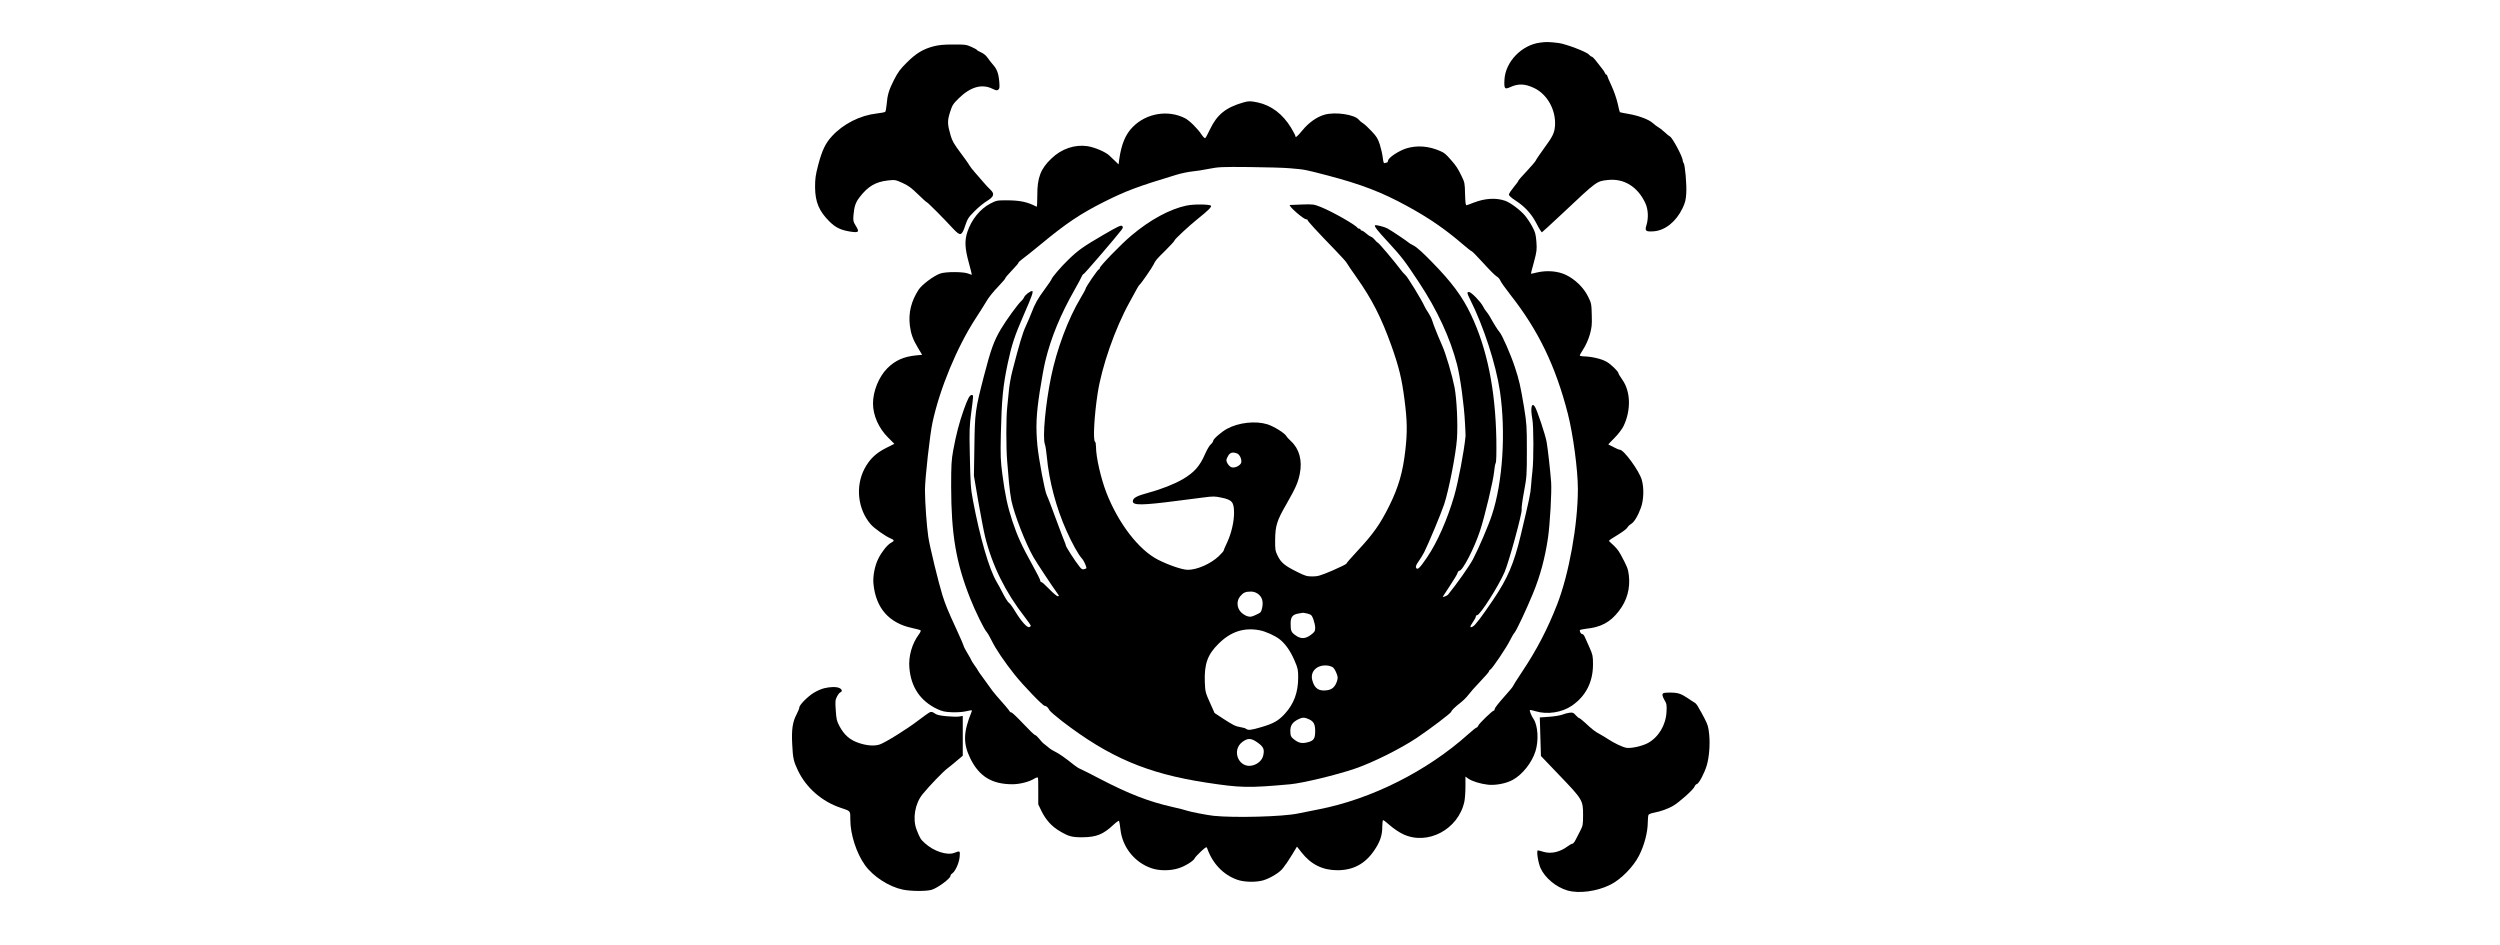
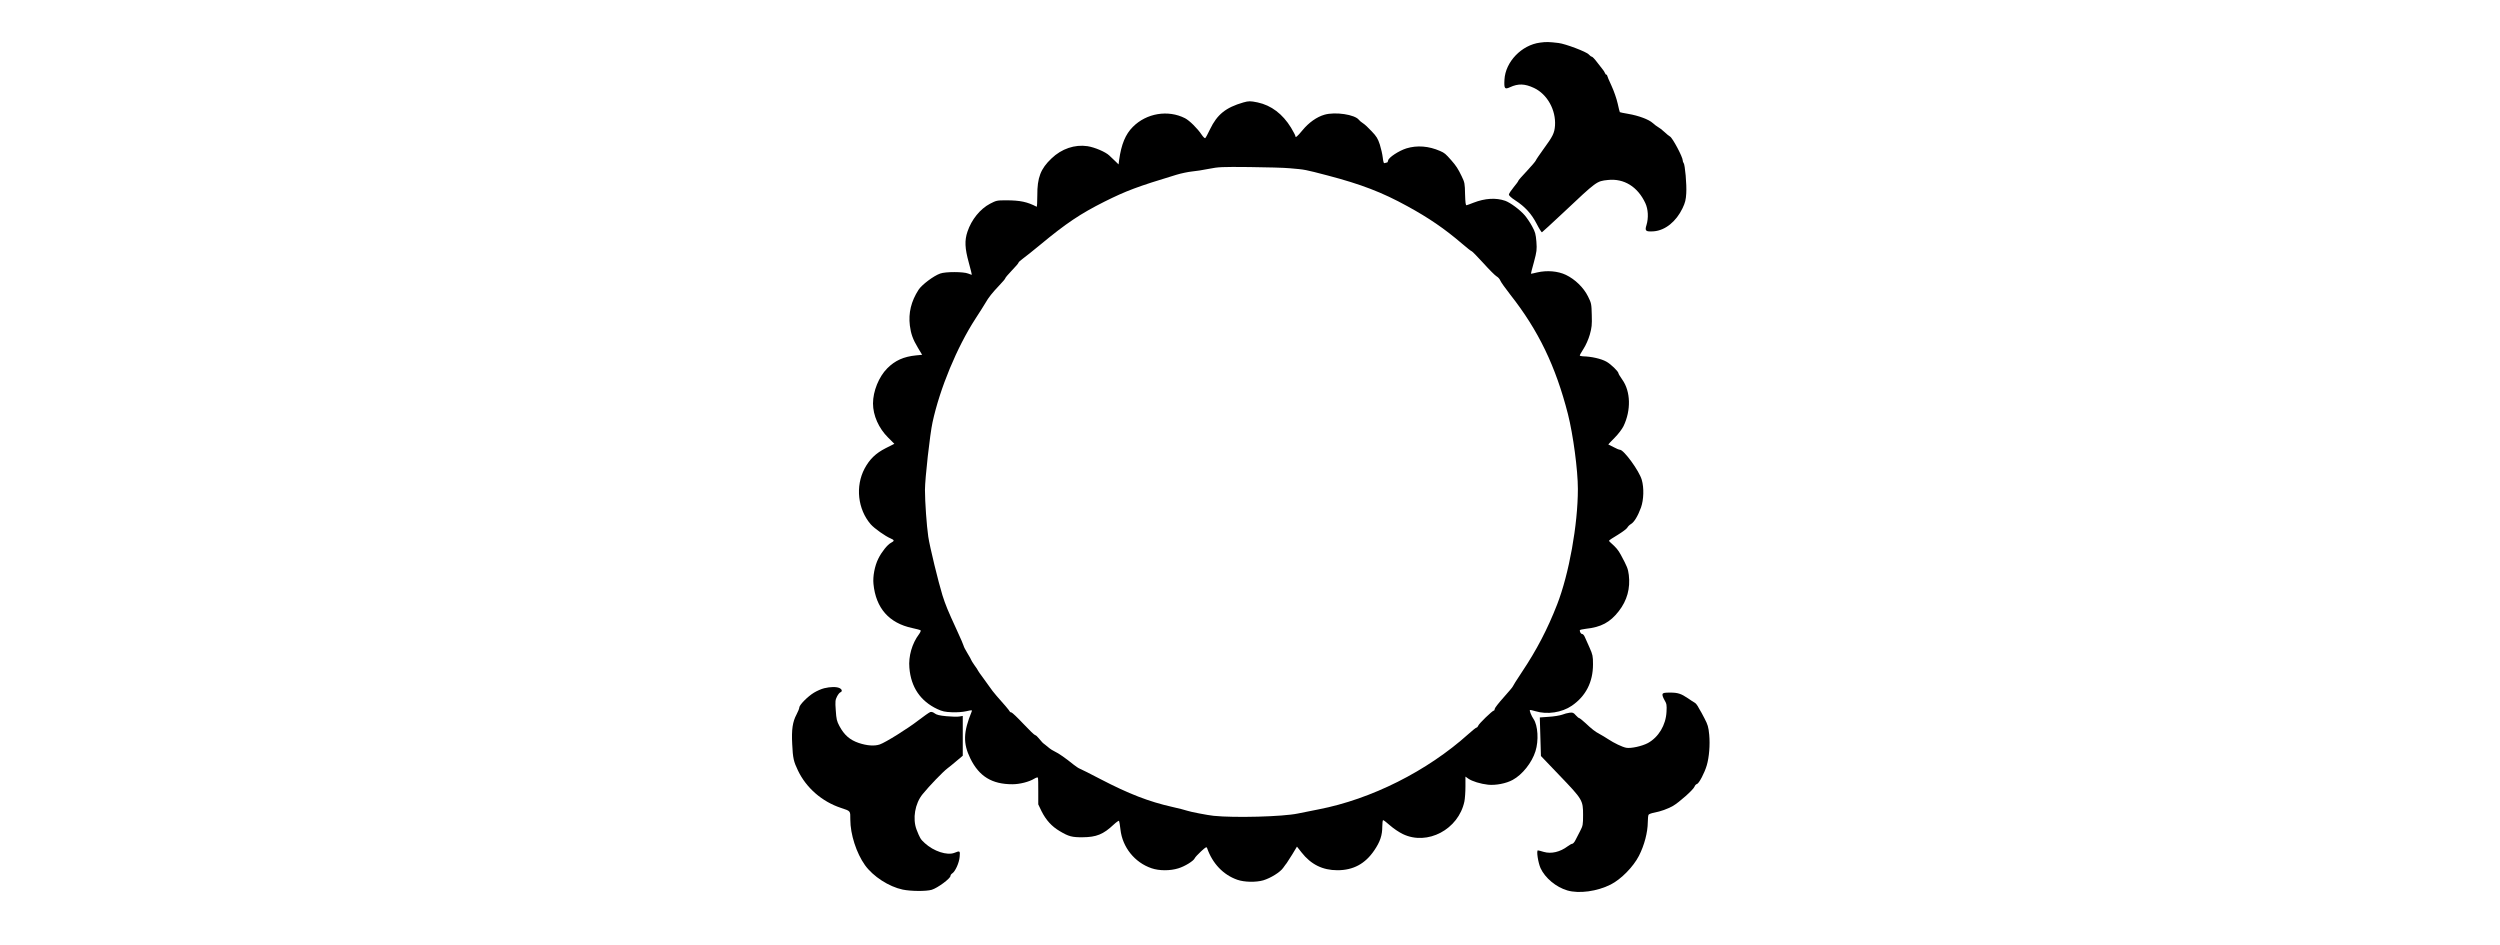
<svg xmlns="http://www.w3.org/2000/svg" version="1.0" width="100%" height="100mm" viewBox="0 0 1000 1000" preserveAspectRatio="xMidYMid meet">
  <g transform="translate(0,1000) scale(0.1,-0.1)" fill="#000000" stroke="none">
    <path d="M8070 9549 c-195 -25 -367 -203 -377 -392 -5 -96 2 -106 59 -80 86 40 156 38 254 -8 140 -66 233 -233 222 -399 -6 -79 -23 -113 -122 -248 -41 -57 -78 -111 -81 -120 -3 -9 -46 -60 -95 -112 -50 -52 -90 -99 -90 -103 0 -5 -22 -36 -50 -69 -27 -33 -50 -68 -50 -77 0 -11 26 -35 68 -62 101 -65 171 -141 226 -248 26 -51 51 -91 56 -89 4 2 104 93 222 204 360 339 356 336 474 349 172 19 317 -71 398 -245 30 -64 35 -156 12 -232 -20 -63 -8 -72 78 -66 121 10 236 103 304 245 28 59 35 89 39 157 6 91 -13 305 -28 321 -5 5 -9 17 -9 26 0 37 -108 240 -135 254 -11 6 -38 28 -60 49 -22 21 -52 44 -66 51 -14 8 -40 27 -57 43 -40 37 -148 78 -260 97 -47 8 -87 16 -88 18 -2 1 -12 43 -23 92 -11 50 -40 133 -65 187 -25 54 -46 102 -46 108 0 5 -4 10 -9 10 -5 0 -12 8 -15 18 -4 10 -14 27 -24 38 -9 10 -36 45 -60 77 -23 31 -48 57 -54 57 -7 0 -21 11 -33 24 -24 28 -246 112 -320 121 -100 12 -131 13 -195 4z" />
-     <path d="M1652 9510 c-111 -29 -186 -74 -282 -170 -71 -70 -95 -102 -138 -186 -54 -107 -69 -156 -78 -263 -3 -36 -10 -70 -14 -74 -4 -5 -45 -13 -90 -18 -176 -20 -353 -109 -473 -239 -70 -75 -106 -151 -148 -310 -27 -104 -32 -143 -32 -230 1 -158 42 -256 155 -367 63 -62 118 -88 217 -104 92 -14 100 -5 59 61 -27 43 -29 55 -25 107 8 98 22 140 67 198 87 113 167 160 297 175 76 8 80 8 155 -26 61 -27 94 -52 163 -119 48 -47 90 -85 94 -85 8 0 171 -163 278 -279 78 -83 92 -80 129 31 24 72 34 88 98 152 39 40 99 89 134 110 73 45 81 75 35 118 -16 14 -48 49 -73 78 -25 29 -66 77 -92 106 -26 29 -52 63 -59 76 -6 13 -49 73 -94 133 -66 88 -87 124 -103 180 -35 120 -36 155 -7 247 24 75 32 88 94 149 124 120 243 154 354 100 40 -19 50 -21 63 -10 14 11 15 26 10 88 -8 88 -25 131 -69 180 -17 20 -43 52 -56 72 -14 21 -42 44 -68 55 -23 10 -43 22 -43 25 0 4 -26 18 -59 33 -54 24 -69 26 -192 25 -98 0 -153 -5 -207 -19z" />
    <path d="M4930 8916 c-187 -54 -278 -128 -353 -284 -23 -48 -45 -90 -51 -94 -5 -3 -22 13 -38 37 -43 65 -129 150 -176 174 -179 91 -407 54 -552 -92 -78 -78 -122 -184 -145 -350 l-6 -47 -37 36 c-20 19 -48 46 -62 59 -39 37 -153 86 -230 98 -134 20 -274 -27 -381 -130 -115 -109 -151 -203 -150 -391 0 -68 -3 -122 -7 -120 -100 52 -175 68 -326 68 -94 0 -101 -2 -167 -36 -105 -55 -197 -169 -239 -295 -32 -94 -28 -177 14 -329 19 -69 33 -126 32 -128 -2 -1 -19 5 -39 13 -49 20 -239 21 -296 0 -69 -24 -195 -119 -229 -172 -79 -123 -108 -245 -92 -378 11 -87 32 -147 85 -235 l45 -75 -63 -6 c-132 -13 -224 -54 -307 -138 -88 -89 -150 -241 -150 -371 0 -127 61 -263 160 -361 l66 -66 -93 -47 c-104 -53 -169 -116 -222 -215 -99 -187 -73 -430 65 -590 39 -44 154 -126 212 -150 40 -17 40 -26 2 -46 -37 -19 -100 -98 -134 -168 -38 -76 -59 -188 -51 -267 25 -256 165 -415 411 -467 43 -9 83 -20 88 -24 4 -4 -3 -22 -17 -41 -74 -98 -113 -235 -102 -356 17 -205 117 -352 295 -436 54 -25 80 -31 155 -34 57 -2 113 2 153 11 58 13 63 13 57 -2 -90 -220 -93 -338 -15 -498 93 -190 229 -273 445 -273 78 0 177 25 232 59 18 11 35 16 38 11 3 -4 5 -70 4 -146 l0 -137 35 -73 c47 -93 107 -160 192 -210 95 -57 131 -66 243 -65 145 1 219 31 327 133 29 27 55 45 58 40 3 -5 10 -46 15 -92 21 -187 151 -349 329 -409 81 -28 197 -28 283 -1 70 21 163 79 174 107 4 10 34 42 66 72 51 47 59 51 65 35 57 -163 171 -283 320 -335 74 -26 197 -28 274 -6 79 24 178 85 211 132 16 22 32 45 37 50 4 6 31 47 59 92 l50 83 48 -61 c100 -128 224 -189 380 -189 168 0 294 68 390 210 62 91 85 160 85 251 0 38 4 69 9 69 6 0 38 -25 73 -56 35 -31 95 -72 135 -91 260 -126 590 49 652 345 6 29 11 100 11 158 l0 105 31 -22 c40 -28 128 -55 209 -64 81 -8 191 13 260 51 102 55 203 182 241 303 36 113 26 273 -20 341 -22 31 -45 89 -39 95 3 3 29 -3 59 -12 124 -38 280 -14 385 58 148 102 224 250 224 438 0 88 -3 101 -36 176 -20 44 -42 95 -50 112 -7 18 -20 33 -28 33 -13 0 -26 20 -26 40 0 4 28 11 63 15 162 17 258 68 350 187 88 113 123 241 106 383 -9 67 -16 86 -85 214 -27 50 -51 78 -103 124 -12 9 -21 20 -21 25 0 4 42 32 93 62 50 31 96 65 101 77 6 11 22 28 38 37 34 20 73 85 106 175 29 82 33 208 8 293 -27 95 -190 318 -231 318 -8 0 -39 12 -67 28 -29 15 -54 28 -56 28 -1 1 28 32 66 70 40 40 79 92 95 124 81 168 76 367 -13 492 -22 31 -40 61 -40 66 0 20 -81 99 -129 125 -56 31 -158 54 -248 56 -18 1 -33 5 -33 9 0 5 18 37 40 71 24 37 51 98 66 149 21 76 24 102 21 208 -3 117 -4 125 -40 197 -46 93 -136 181 -234 228 -84 40 -199 50 -303 26 -36 -9 -66 -15 -67 -14 -1 1 13 57 32 124 30 113 32 129 26 215 -7 81 -12 102 -45 162 -20 38 -56 91 -79 118 -50 58 -151 133 -206 153 -98 34 -214 27 -335 -20 -34 -13 -67 -26 -74 -27 -10 -2 -13 26 -16 117 -2 113 -4 124 -36 190 -38 79 -59 111 -110 169 -61 69 -70 77 -118 98 -121 53 -243 62 -356 28 -80 -25 -190 -97 -194 -128 -2 -12 -7 -22 -12 -22 -5 0 -15 -3 -23 -6 -12 -4 -16 8 -22 58 -4 35 -18 97 -31 138 -21 63 -34 86 -87 141 -34 37 -75 75 -92 85 -16 10 -35 26 -42 35 -42 57 -251 88 -365 55 -81 -23 -167 -84 -233 -165 -57 -69 -75 -83 -75 -60 0 6 -21 46 -46 88 -89 145 -209 236 -353 267 -79 16 -93 16 -151 0z m495 -697 c161 -14 151 -12 400 -77 350 -92 573 -177 840 -324 227 -124 396 -240 577 -395 53 -46 101 -83 106 -83 4 0 59 -56 122 -125 62 -69 125 -132 140 -140 15 -8 32 -27 38 -42 5 -15 54 -84 108 -153 296 -376 479 -755 609 -1263 55 -218 105 -591 105 -792 0 -379 -94 -899 -219 -1221 -103 -264 -218 -484 -373 -716 -54 -81 -98 -151 -98 -155 -1 -5 -43 -55 -95 -113 -52 -58 -95 -113 -95 -122 0 -10 -4 -18 -9 -18 -15 0 -160 -140 -166 -161 -4 -10 -11 -19 -17 -19 -6 0 -45 -31 -87 -69 -436 -392 -1028 -689 -1586 -797 -71 -14 -170 -34 -220 -44 -157 -33 -668 -47 -890 -24 -61 6 -251 43 -280 54 -16 6 -89 25 -161 41 -244 55 -458 138 -754 292 -107 56 -206 106 -220 111 -14 5 -45 26 -70 46 -77 63 -157 119 -197 137 -20 10 -45 25 -54 33 -9 8 -29 24 -43 35 -31 23 -37 29 -72 72 -14 18 -31 33 -38 33 -7 0 -63 54 -125 120 -62 66 -119 120 -126 120 -7 0 -15 4 -17 9 -3 10 -72 91 -139 165 -25 28 -62 76 -82 106 -21 30 -53 75 -72 100 -19 25 -38 52 -42 60 -3 8 -21 36 -40 61 -18 26 -33 50 -33 53 0 4 -18 36 -40 72 -22 36 -40 71 -40 77 0 5 -33 83 -74 171 -96 208 -118 263 -151 366 -42 136 -135 516 -150 620 -17 116 -35 368 -35 495 0 119 53 592 80 715 78 360 259 796 455 1098 44 67 91 142 105 166 33 58 72 107 147 186 35 36 63 70 63 75 0 6 32 43 70 83 38 39 70 76 70 82 0 5 20 24 45 42 25 18 108 84 183 146 276 229 427 330 682 458 231 115 344 158 760 284 52 16 127 31 165 35 39 3 119 16 179 28 101 20 133 22 430 19 177 -2 371 -7 431 -13z" />
-     <path d="M4330 7825 c-179 -38 -387 -150 -587 -319 -104 -87 -333 -323 -333 -343 0 -7 -4 -13 -9 -13 -11 0 -141 -190 -141 -206 0 -6 -23 -49 -51 -95 -133 -221 -254 -544 -314 -837 -59 -286 -92 -640 -66 -713 7 -19 16 -79 21 -134 23 -253 98 -538 208 -783 59 -133 127 -254 164 -294 22 -24 54 -97 45 -104 -1 -1 -12 -4 -23 -8 -17 -5 -27 1 -45 23 -51 63 -149 216 -149 231 0 6 -4 18 -9 28 -5 9 -46 118 -92 242 -45 124 -90 241 -100 260 -22 45 -85 382 -99 525 -18 196 -13 321 24 566 19 124 46 274 61 333 60 246 160 488 309 750 37 65 71 129 76 142 5 13 14 24 19 24 8 0 343 390 399 464 19 25 20 32 9 44 -12 11 -43 -3 -198 -93 -214 -125 -266 -161 -372 -264 -76 -73 -177 -191 -177 -206 0 -4 -32 -51 -71 -104 -77 -104 -105 -155 -143 -255 -14 -35 -40 -98 -59 -138 -32 -67 -69 -190 -143 -478 -15 -58 -30 -145 -35 -195 -4 -49 -13 -130 -18 -180 -13 -110 -13 -432 -1 -575 5 -58 14 -159 19 -225 6 -66 17 -151 25 -190 32 -152 148 -450 233 -600 37 -64 195 -303 262 -396 12 -17 11 -19 -4 -19 -9 0 -50 34 -89 75 -40 41 -77 75 -84 75 -7 0 -12 7 -12 16 0 9 -38 85 -85 169 -110 198 -157 301 -210 460 -51 156 -77 275 -106 495 -19 146 -21 195 -16 425 9 373 22 508 73 750 43 201 73 291 170 514 88 200 105 251 87 251 -19 0 -74 -42 -82 -63 -5 -12 -18 -31 -30 -41 -38 -34 -161 -204 -217 -298 -75 -127 -106 -213 -180 -498 -92 -356 -96 -384 -101 -745 l-5 -310 46 -270 c26 -148 58 -317 72 -374 76 -307 214 -587 423 -855 33 -43 61 -83 61 -88 0 -5 -7 -11 -16 -15 -23 -8 -85 61 -149 166 -27 46 -57 87 -67 92 -9 5 -35 45 -58 89 -22 45 -55 104 -72 133 -79 134 -175 463 -250 860 -24 130 -27 164 -34 510 -5 225 -3 280 15 417 25 188 25 190 6 190 -22 0 -41 -35 -85 -158 -47 -133 -81 -263 -111 -427 -19 -104 -22 -155 -22 -385 1 -505 51 -802 200 -1179 54 -137 147 -327 174 -357 11 -12 36 -54 55 -94 41 -85 135 -225 243 -360 96 -120 299 -330 318 -330 17 0 35 -17 51 -47 7 -12 67 -64 134 -116 498 -382 901 -554 1523 -649 365 -56 448 -58 890 -18 132 12 488 98 685 165 186 63 483 211 655 326 142 95 365 264 365 277 0 12 44 54 100 97 28 22 64 58 80 80 16 22 71 85 124 140 53 55 96 105 96 111 0 7 6 14 13 17 18 7 175 239 209 311 17 34 38 70 48 81 20 22 125 245 195 415 77 187 127 375 159 590 21 149 40 483 33 587 -9 122 -35 354 -48 427 -13 74 -101 337 -124 372 -35 53 -49 -16 -27 -131 14 -72 15 -436 1 -550 -5 -44 -12 -116 -15 -160 -5 -78 -16 -130 -108 -516 -72 -302 -138 -457 -291 -684 -124 -183 -191 -272 -216 -285 -34 -19 -35 -3 -1 45 18 25 32 52 32 60 0 8 6 15 14 15 31 0 226 307 290 455 46 107 189 629 181 664 -3 14 8 100 25 189 29 156 30 176 30 436 0 256 -2 283 -30 457 -38 228 -51 285 -97 424 -42 129 -134 339 -161 369 -18 20 -64 93 -104 166 -11 19 -28 44 -38 55 -10 11 -26 36 -35 55 -25 48 -124 150 -147 150 -24 0 -23 -11 11 -78 143 -284 273 -684 316 -972 64 -432 30 -965 -85 -1310 -37 -114 -140 -353 -200 -468 -39 -73 -169 -258 -265 -376 -9 -11 -55 -29 -55 -21 0 1 34 53 75 115 41 62 78 123 81 136 3 13 12 24 20 24 35 0 159 241 219 425 51 156 141 533 149 627 3 38 10 77 16 88 7 13 9 98 7 253 -10 524 -97 954 -267 1314 -92 195 -204 346 -418 564 -92 95 -159 155 -190 170 -26 13 -49 27 -52 31 -8 10 -194 135 -228 152 -33 17 -122 39 -129 32 -10 -10 25 -56 136 -175 145 -157 180 -203 331 -432 192 -291 328 -585 401 -866 34 -133 75 -431 84 -618 4 -71 7 -134 6 -140 -15 -160 -77 -484 -120 -633 -71 -245 -178 -489 -285 -647 -84 -124 -107 -144 -120 -109 -4 10 7 34 28 63 18 25 45 69 60 98 49 99 174 399 210 504 50 150 125 534 136 694 11 153 -2 422 -25 544 -25 128 -92 357 -132 446 -19 44 -39 89 -43 100 -4 11 -17 43 -28 70 -12 28 -26 68 -33 90 -6 22 -25 60 -41 84 -17 25 -34 54 -39 65 -31 71 -184 321 -207 338 -9 7 -30 30 -46 52 -67 90 -229 281 -241 286 -7 3 -23 17 -34 32 -12 15 -30 30 -41 33 -11 4 -35 20 -52 36 -18 16 -38 29 -45 29 -7 0 -13 5 -13 10 0 6 -6 10 -14 10 -8 0 -16 4 -18 8 -11 27 -265 172 -390 222 -74 29 -81 30 -200 26 -68 -2 -124 -5 -126 -5 -21 -7 143 -151 172 -151 9 0 16 -4 16 -10 0 -10 99 -118 290 -315 64 -66 119 -127 122 -135 4 -8 49 -76 102 -150 168 -238 265 -429 373 -730 79 -222 110 -349 138 -569 29 -224 31 -340 9 -535 -26 -232 -72 -391 -171 -591 -97 -194 -169 -296 -336 -475 -64 -69 -117 -129 -117 -135 -1 -5 -67 -38 -148 -73 -130 -55 -155 -62 -212 -62 -58 0 -76 5 -165 50 -127 63 -167 96 -202 168 -26 53 -28 65 -27 172 2 146 18 200 118 373 99 173 124 230 143 324 28 140 -5 263 -94 345 -21 19 -43 43 -49 54 -19 33 -132 102 -200 124 -127 39 -305 19 -428 -48 -60 -33 -146 -108 -146 -128 0 -8 -12 -25 -26 -37 -14 -12 -40 -57 -59 -100 -56 -130 -115 -196 -235 -267 -87 -51 -227 -107 -365 -144 -128 -35 -165 -56 -165 -92 0 -43 100 -42 469 6 86 11 209 27 273 35 107 14 125 14 195 -1 114 -23 134 -48 134 -162 0 -93 -28 -215 -72 -310 -22 -45 -39 -86 -39 -91 0 -4 -24 -31 -53 -59 -85 -79 -227 -142 -325 -142 -58 0 -202 49 -316 107 -205 105 -421 387 -547 712 -58 151 -109 374 -109 483 0 26 -4 50 -10 53 -23 14 -9 273 27 510 43 284 185 691 337 965 35 63 72 131 82 150 11 19 22 36 26 38 11 5 136 186 148 214 17 39 31 56 128 151 50 50 92 95 92 101 0 13 154 156 250 233 103 82 142 121 138 135 -6 17 -180 20 -258 3z m533 -2624 c27 -11 50 -58 45 -93 -4 -31 -64 -64 -101 -54 -25 6 -57 49 -57 78 0 7 9 28 20 46 21 34 47 40 93 23z m218 -1484 c46 -31 62 -81 48 -148 -11 -49 -13 -52 -66 -76 -49 -23 -60 -24 -93 -14 -21 6 -52 27 -69 46 -42 48 -44 118 -4 165 32 38 55 49 109 49 27 1 53 -7 75 -22z m590 -272 c10 -28 19 -68 19 -90 -1 -36 -6 -44 -46 -74 -58 -44 -106 -45 -162 -5 -46 33 -52 46 -52 126 0 67 21 94 79 104 20 3 40 7 46 8 5 2 30 -2 54 -8 39 -11 45 -16 62 -61z m-570 -115 c66 -13 166 -58 217 -99 59 -48 111 -123 153 -221 36 -83 39 -98 39 -181 0 -156 -45 -278 -141 -383 -67 -73 -118 -103 -248 -141 -111 -33 -140 -36 -163 -18 -7 6 -33 13 -57 17 -53 8 -82 23 -191 94 l-85 56 -49 110 c-48 106 -50 116 -54 216 -7 191 28 291 143 405 130 130 269 176 436 145z m779 -395 c10 -9 27 -37 36 -62 15 -38 15 -49 4 -84 -20 -58 -50 -86 -103 -94 -88 -13 -135 18 -158 107 -24 90 48 163 154 155 26 -2 56 -12 67 -22z m-248 -551 c44 -23 58 -52 58 -124 -1 -81 -16 -101 -88 -118 -59 -13 -92 -4 -145 40 -24 20 -29 32 -30 75 -2 63 20 98 83 130 45 23 70 23 122 -3z m-550 -244 c61 -44 73 -70 58 -136 -11 -48 -54 -89 -110 -104 -147 -40 -233 160 -108 250 57 41 92 39 160 -10z" />
    <path d="M493 2716 c-29 -7 -77 -28 -108 -47 -66 -40 -155 -130 -155 -157 0 -10 -13 -43 -29 -73 -42 -78 -54 -160 -46 -314 7 -150 15 -184 61 -280 88 -184 255 -329 454 -395 105 -35 100 -29 100 -124 0 -156 64 -354 155 -482 86 -120 253 -228 400 -259 88 -18 248 -19 306 -2 63 19 199 120 199 147 0 8 8 20 18 26 32 20 74 112 79 175 6 66 4 67 -56 43 -76 -30 -220 17 -313 103 -45 41 -51 52 -87 143 -44 116 -17 276 64 375 73 90 217 239 264 274 26 20 73 58 104 85 l57 48 0 211 0 210 -37 -6 c-20 -4 -81 -2 -135 3 -75 7 -106 15 -125 30 -17 13 -33 18 -47 14 -12 -4 -68 -44 -126 -88 -109 -85 -349 -235 -409 -255 -57 -19 -135 -13 -222 16 -94 32 -154 84 -205 180 -27 51 -32 72 -38 165 -7 95 -5 111 13 146 11 22 27 42 36 45 23 9 18 32 -10 45 -33 15 -95 14 -162 -2z" />
    <path d="M9366 2654 c-4 -10 5 -36 20 -62 24 -41 26 -52 22 -126 -7 -140 -84 -268 -197 -330 -62 -33 -179 -59 -229 -50 -42 8 -128 49 -193 92 -24 16 -64 40 -88 53 -49 26 -80 50 -157 122 -28 26 -55 47 -60 47 -5 0 -22 14 -37 31 -23 27 -32 30 -65 26 -20 -2 -56 -12 -79 -21 -23 -8 -86 -19 -139 -22 l-97 -7 6 -204 6 -204 198 -207 c243 -253 248 -262 248 -417 0 -103 -2 -114 -31 -170 -17 -33 -40 -77 -50 -97 -10 -21 -25 -37 -33 -38 -8 0 -29 -12 -48 -26 -81 -61 -174 -83 -254 -60 -29 9 -57 16 -62 16 -18 0 2 -130 28 -188 48 -104 164 -201 284 -236 124 -36 315 -10 459 63 110 56 238 187 298 303 58 114 93 248 94 358 0 36 4 71 8 77 4 7 30 17 58 22 72 14 142 39 201 72 64 37 215 171 227 203 5 14 17 27 27 29 21 6 80 118 103 197 25 85 36 216 26 324 -8 83 -15 106 -50 173 -22 43 -45 85 -51 93 -5 8 -15 26 -22 39 -7 13 -21 29 -32 35 -11 6 -42 26 -69 45 -74 50 -108 61 -190 61 -59 0 -75 -3 -80 -16z" />
  </g>
</svg>